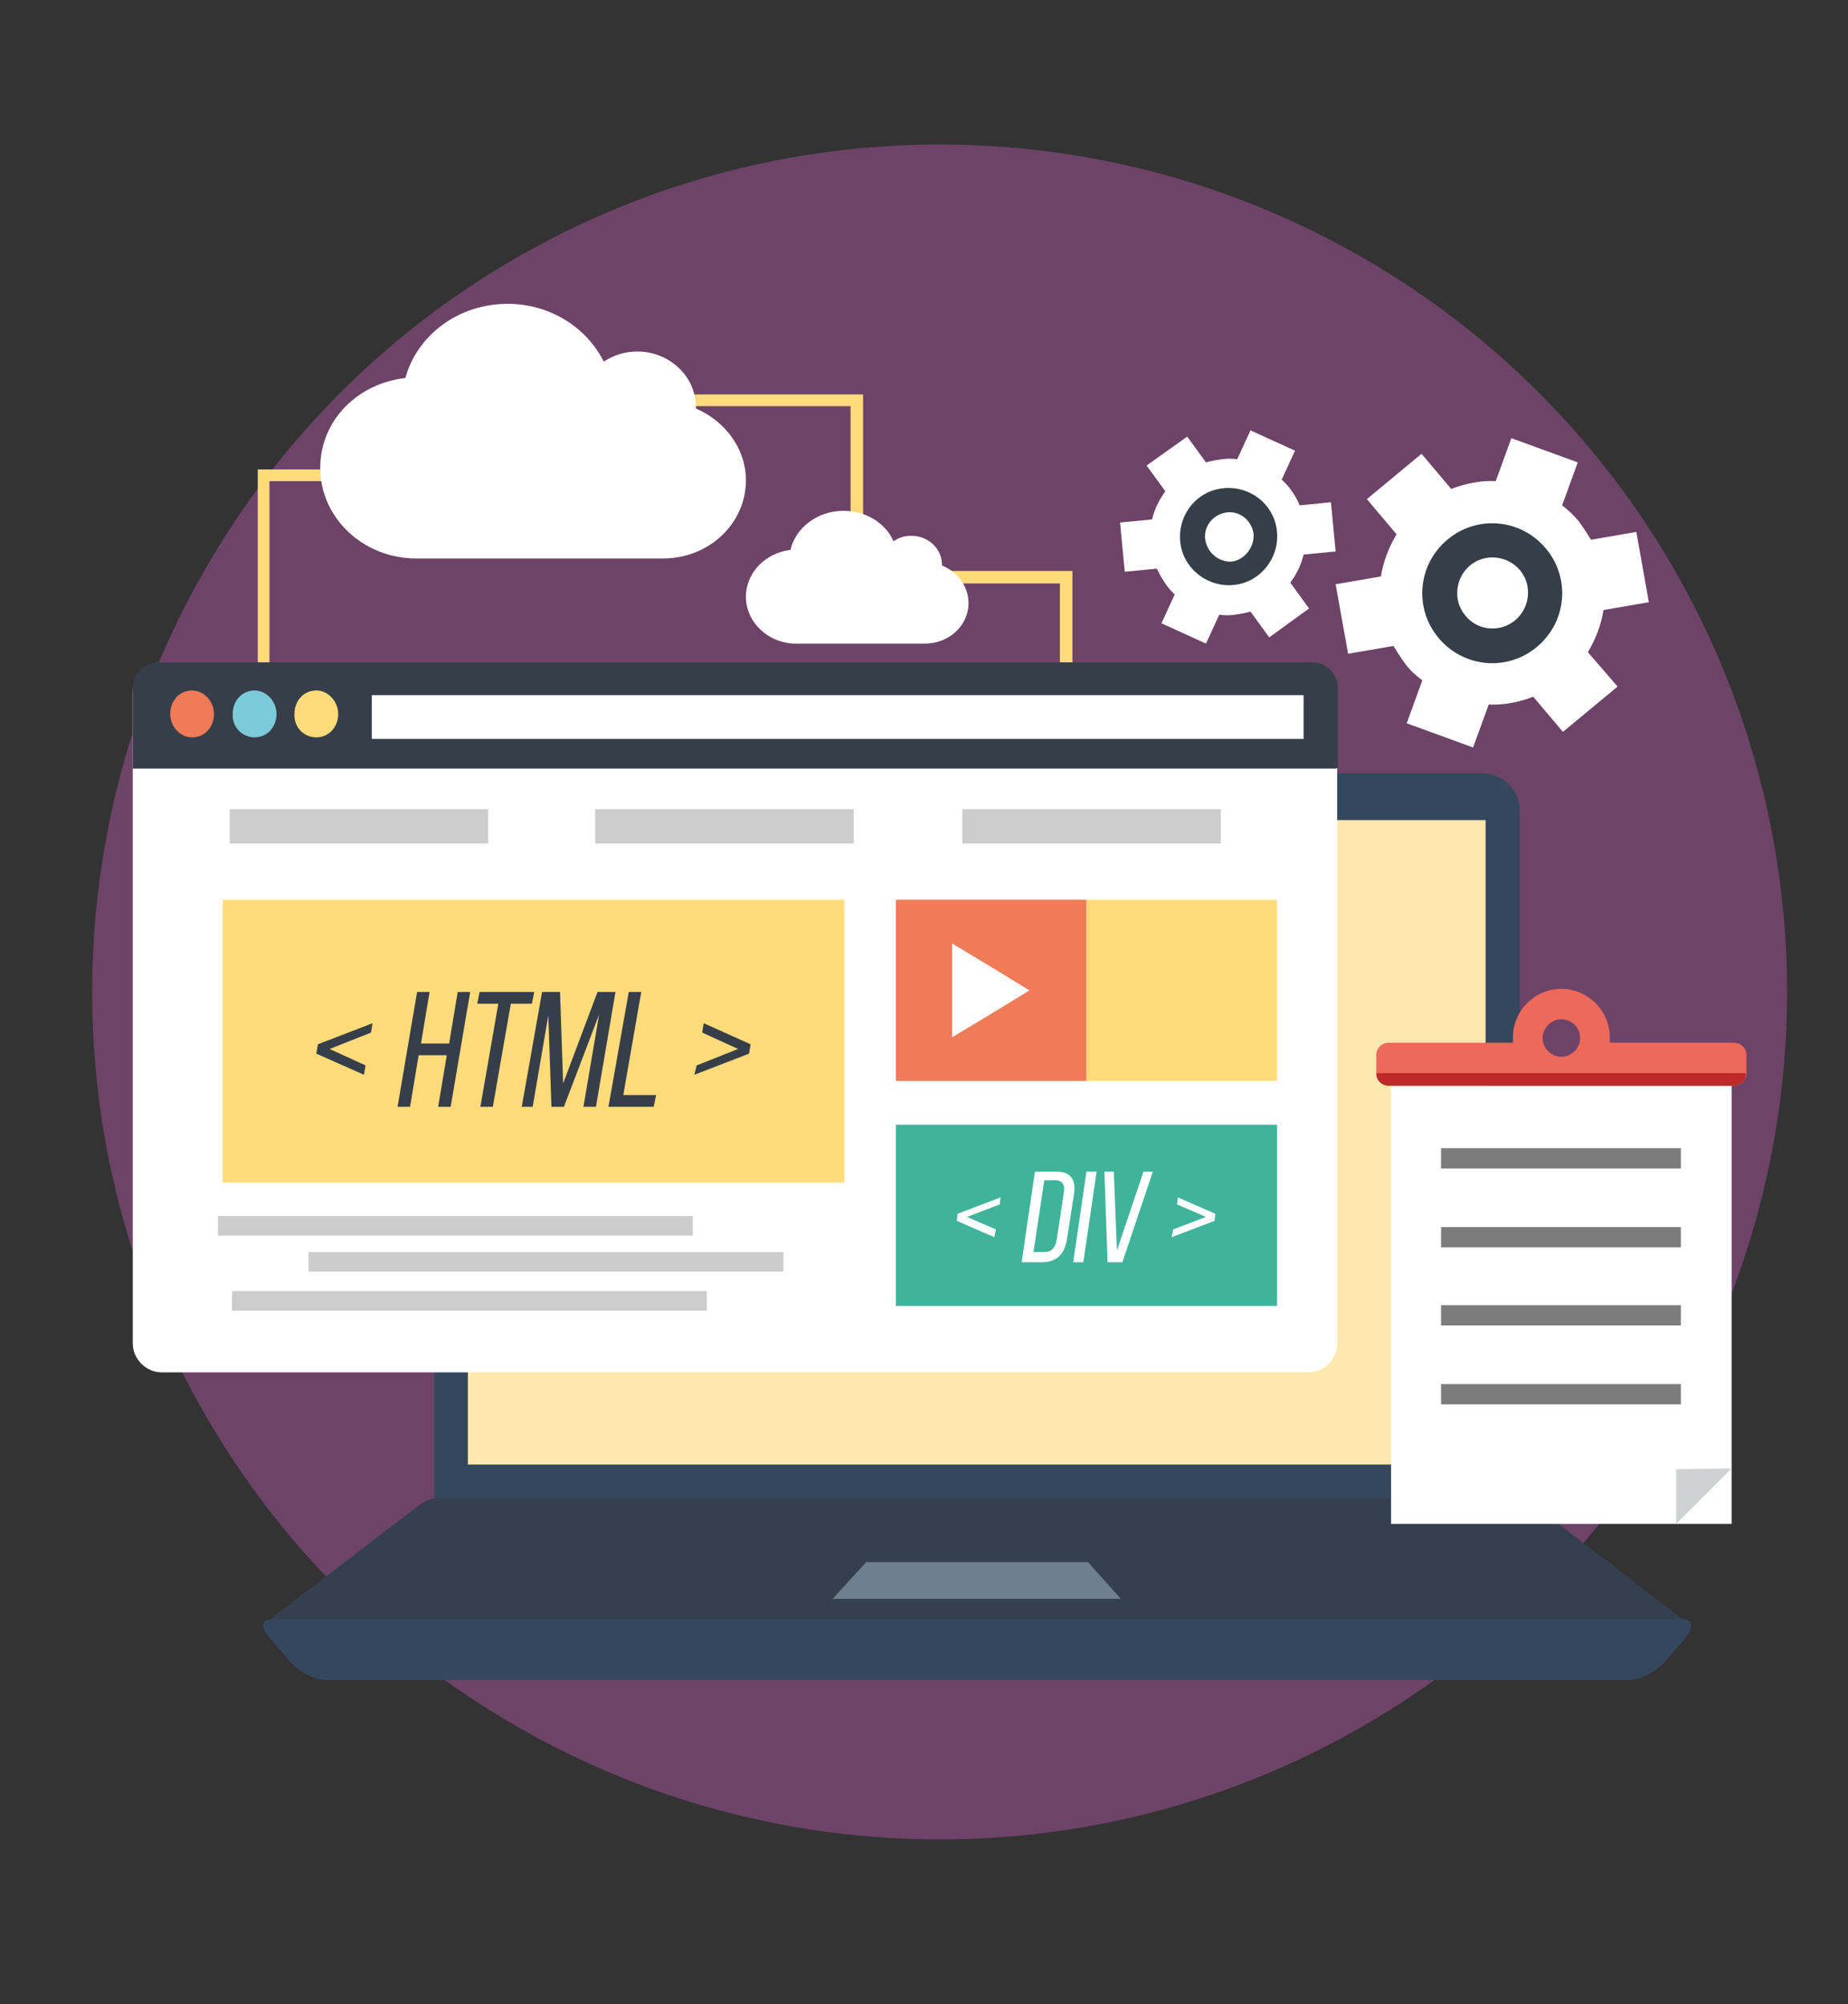
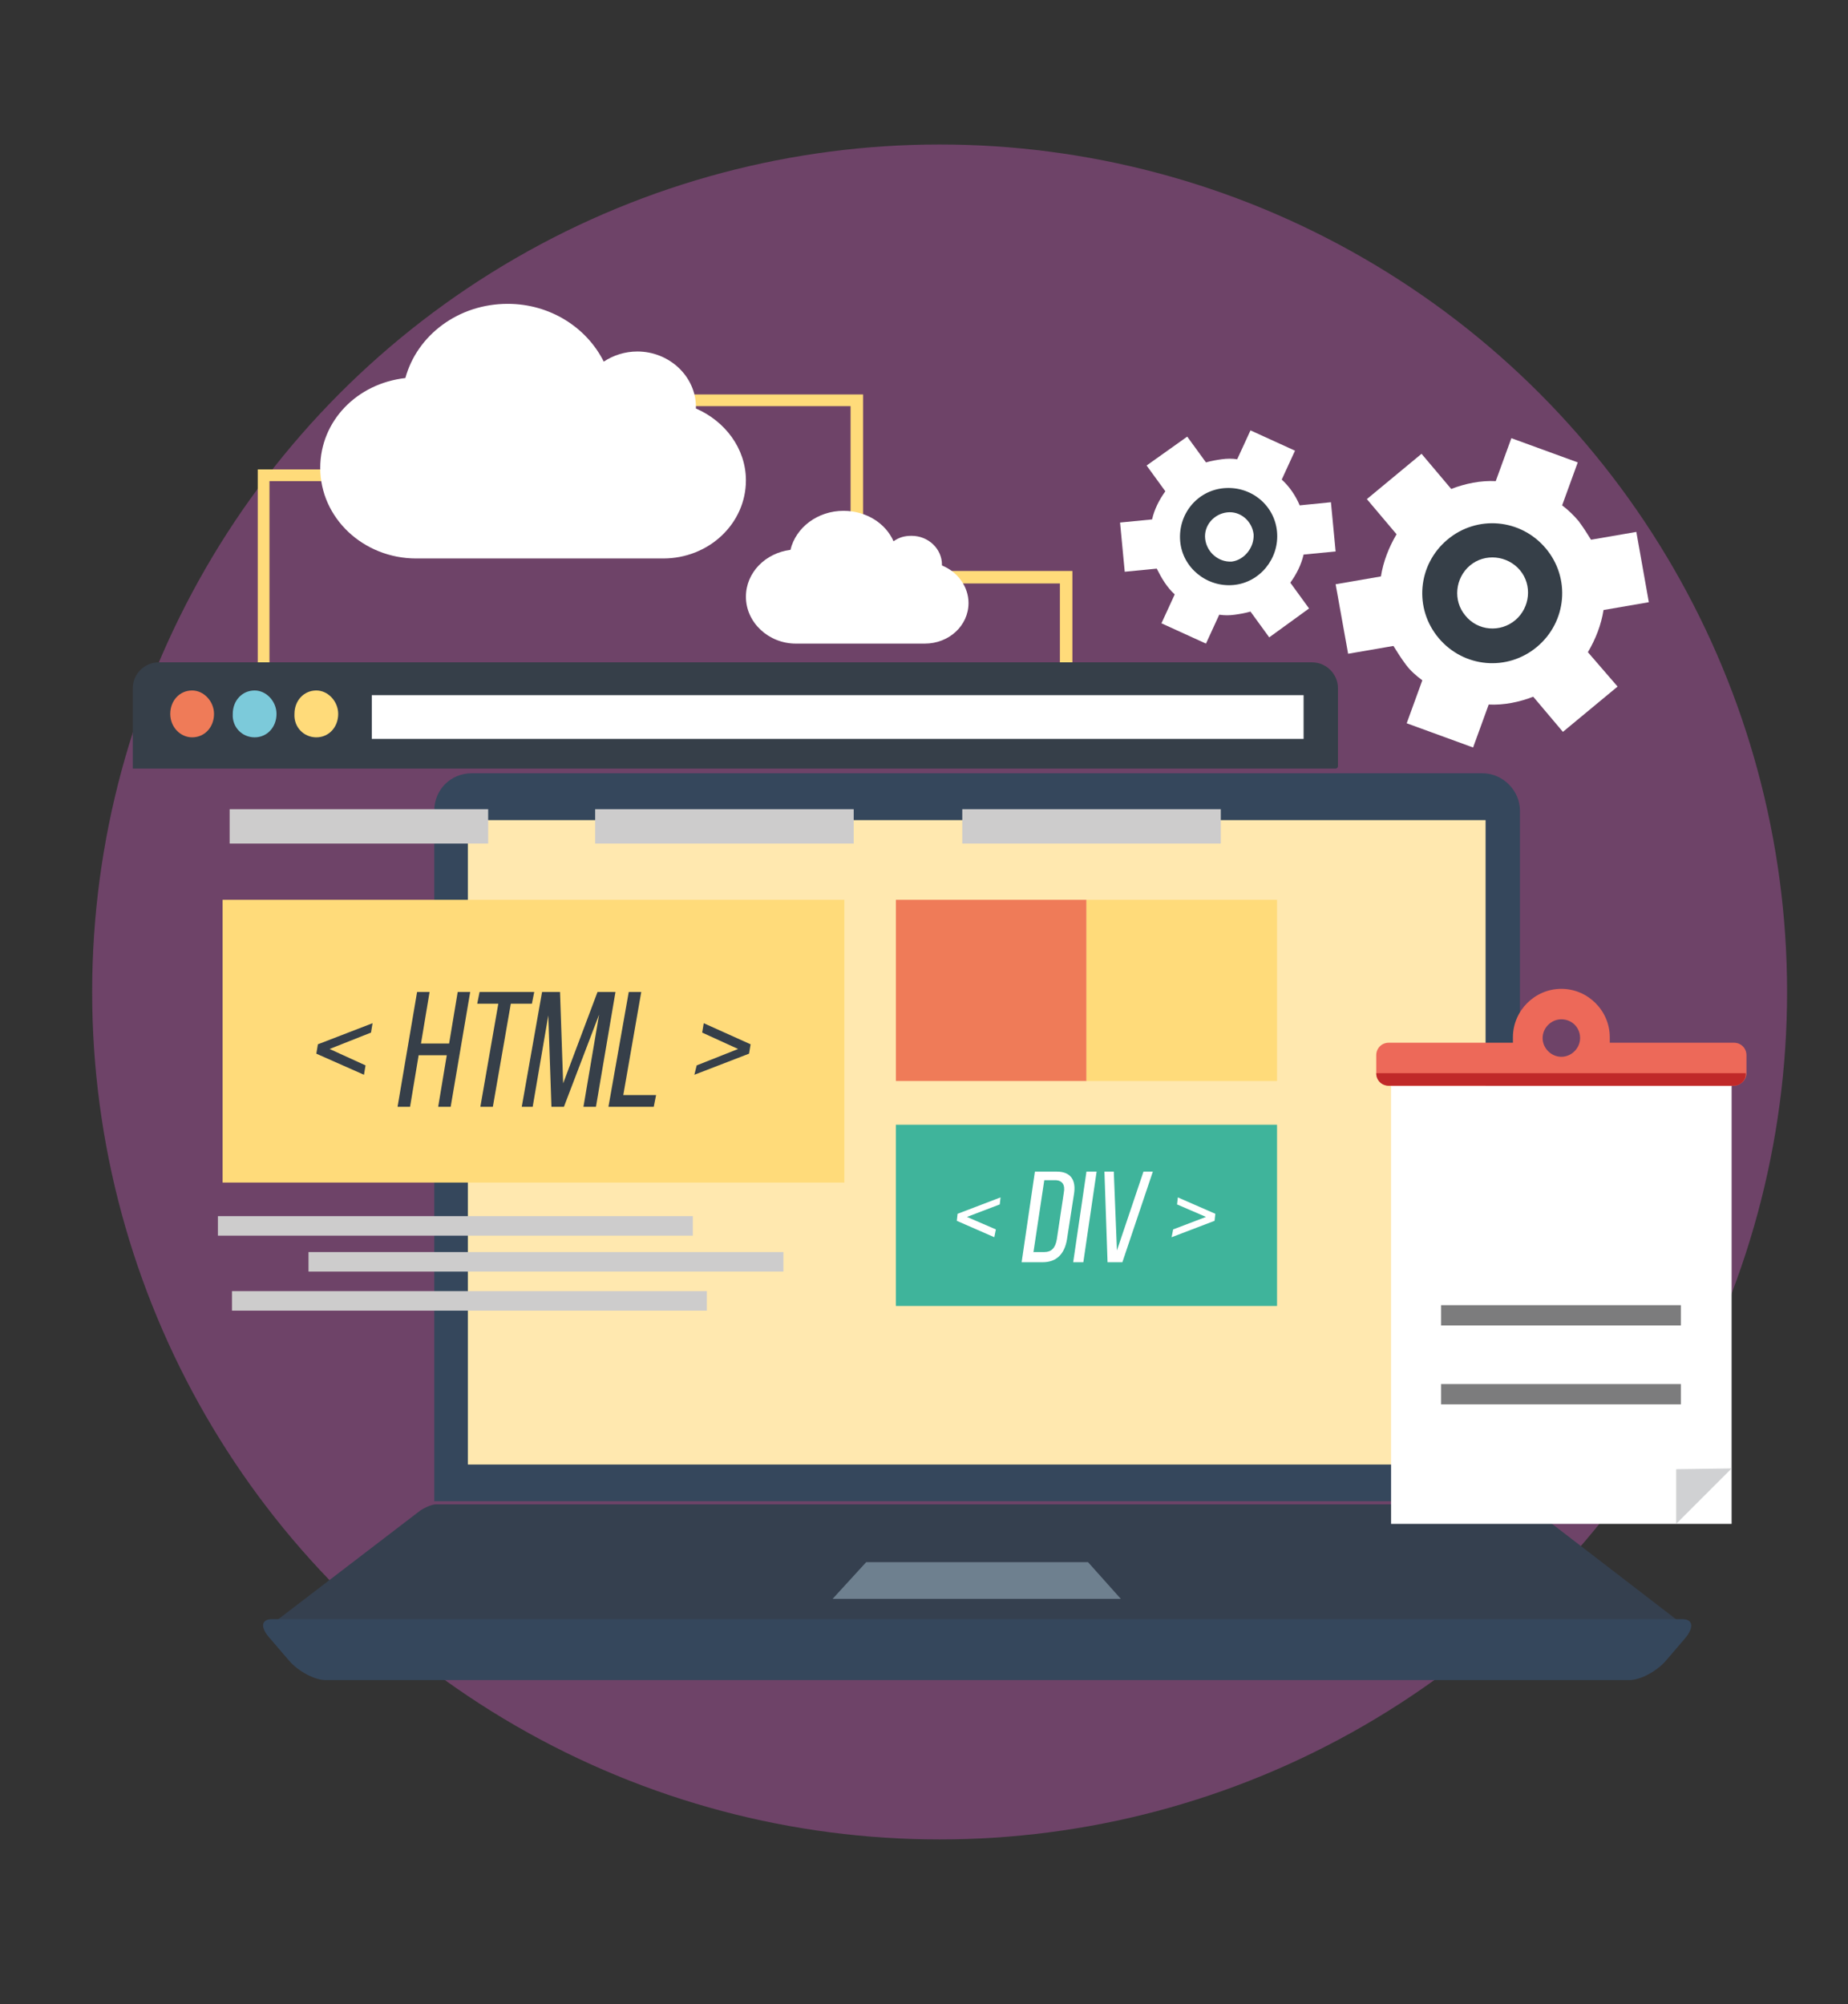
<svg xmlns="http://www.w3.org/2000/svg" version="1.1" id="Capa_1" x="0px" y="0px" viewBox="0 0 236.6 256.6" style="enable-background:new 0 0 236.6 256.6;" xml:space="preserve">
  <rect x="0" y="0" width="236.6" height="256.6" fill="#333333" stroke="none" />
  <style type="text/css">
	.st0{opacity:0.51;}
	.st1{fill:#A6539B;}
	.st2{fill:#FFDB7A;}
	.st3{fill-rule:evenodd;clip-rule:evenodd;fill:#35475C;}
	.st4{fill-rule:evenodd;clip-rule:evenodd;fill:#35404F;}
	.st5{fill-rule:evenodd;clip-rule:evenodd;fill:#6E808F;}
	.st6{fill-rule:evenodd;clip-rule:evenodd;fill:#FFE8AF;}
	.st7{fill-rule:evenodd;clip-rule:evenodd;fill:#FFFFFF;}
	.st8{fill-rule:evenodd;clip-rule:evenodd;fill:#363F48;}
	.st9{fill-rule:evenodd;clip-rule:evenodd;fill:#ED6959;}
	.st10{fill-rule:evenodd;clip-rule:evenodd;fill:#C02929;}
	.st11{fill-rule:evenodd;clip-rule:evenodd;fill:#D0D1D3;}
	.st12{fill-rule:evenodd;clip-rule:evenodd;fill:#7C7C7D;}
	.st13{fill-rule:evenodd;clip-rule:evenodd;fill:#363F49;}
	.st14{fill-rule:evenodd;clip-rule:evenodd;fill:#EF7B58;}
	.st15{fill-rule:evenodd;clip-rule:evenodd;fill:#7CCADA;}
	.st16{fill-rule:evenodd;clip-rule:evenodd;fill:#FFDB7A;}
	.st17{fill-rule:evenodd;clip-rule:evenodd;fill:#CDCCCC;}
	.st18{fill-rule:evenodd;clip-rule:evenodd;fill:#3FB49B;}
</style>
  <g>
    <g id="Background_26_" class="st0">
      <circle id="Background_2_27_" class="st1" cx="120.3" cy="127" r="108.5" />
    </g>
    <g id="Web_Design_1_">
      <g>
        <polygon class="st2" points="77.3,50.5 109.7,50.5 110.5,50.5 110.5,51.3 110.5,73.1 136.5,73.1 137.3,73.1 137.3,73.9      137.3,84.9 135.7,84.9 135.7,74.7 109.7,74.7 108.9,74.7 108.9,73.9 108.9,52 77.3,52    " />
        <polygon class="st2" points="51.6,61.6 34.5,61.6 34.5,91.1 33,91.1 33,60.9 33,60.1 33.8,60.1 51.6,60.1    " />
      </g>
      <g>
        <path class="st3" d="M60.4,99h129.4c2.6,0,4.8,2.2,4.8,4.8v88.4h-139v-88.4C55.6,101.1,57.7,99,60.4,99L60.4,99z" />
-         <path class="st4" d="M34,208.4h91h91c0.5,0,0.4-0.4-0.2-0.8l-19.5-15c-0.6-0.5-1.5-0.8-2-0.8h-69.2H55.8c-0.5,0-1.4,0.4-2,0.8     l-19.6,15C33.6,208,33.5,208.4,34,208.4L34,208.4z" />
+         <path class="st4" d="M34,208.4h91h91l-19.5-15c-0.6-0.5-1.5-0.8-2-0.8h-69.2H55.8c-0.5,0-1.4,0.4-2,0.8     l-19.6,15C33.6,208,33.5,208.4,34,208.4L34,208.4z" />
        <path class="st3" d="M34.8,207.3c60.2,0,120.4,0,180.6,0c1.4,0,1.5,1.1,0.3,2.5l-2.4,2.8c-1.2,1.4-3.3,2.5-4.7,2.5     c-55.7,0-111.3,0-166.9,0c-1.4,0-3.5-1.1-4.7-2.5l-2.4-2.8C33.3,208.4,33.4,207.3,34.8,207.3L34.8,207.3z" />
        <polygon class="st5" points="110.9,200 118.6,200 131.6,200 139.3,200 143.5,204.7 127.3,204.7 122.8,204.7 106.6,204.7    " />
        <rect x="59.9" y="105" class="st6" width="130.3" height="82.5" />
      </g>
      <g>
        <g>
          <path class="st7" d="M203.3,83.5c1-1.7,1.7-3.5,2-5.4l5.8-1l-1.6-9l-5.8,1c-0.5-0.8-1-1.6-1.6-2.4c-0.6-0.7-1.3-1.4-2.1-2l2-5.5      l-8.5-3.1l-2,5.5c-1.9-0.1-3.9,0.3-5.7,1l-3.8-4.5l-7,5.8l3.8,4.5c-1,1.7-1.7,3.5-2,5.4l-5.8,1l1.6,8.9l5.8-1      c0.5,0.8,1,1.6,1.6,2.4c0.6,0.8,1.3,1.4,2.1,2l-2,5.5l8.5,3.1l2-5.5c1.9,0.1,3.9-0.3,5.7-1l3.8,4.5l7-5.8L203.3,83.5z" />
          <path class="st8" d="M194,79.4c1.9-1.6,2.2-4.5,0.6-6.4c-1.6-1.9-4.5-2.2-6.4-0.6c-1.9,1.6-2.2,4.5-0.6,6.4      C189.2,80.8,192.1,81,194,79.4L194,79.4z M196.8,82.8c3.8-3.2,4.3-8.8,1.1-12.6c-3.2-3.8-8.8-4.3-12.6-1.1      c-3.8,3.2-4.3,8.8-1.1,12.6C187.4,85.5,193,86,196.8,82.8L196.8,82.8z" />
        </g>
        <g>
          <path class="st7" d="M166.4,64.7c-0.5-1.2-1.3-2.4-2.3-3.3l1.7-3.7l-5.7-2.6l-1.7,3.7c-0.6-0.1-1.3-0.1-2,0      c-0.7,0.1-1.3,0.2-2,0.4l-2.4-3.3l-5.2,3.7l2.4,3.3c-0.8,1.1-1.4,2.3-1.7,3.6l-4.1,0.4l0.6,6.3l4.1-0.4c0.6,1.2,1.3,2.4,2.3,3.3      l-1.7,3.7l5.7,2.6l1.7-3.7c0.7,0.1,1.3,0.1,2,0c0.7-0.1,1.3-0.2,2-0.4l2.4,3.3l5.1-3.7l-2.4-3.3c0.8-1.1,1.4-2.3,1.7-3.6      l4.1-0.4l-0.6-6.3L166.4,64.7z" />
          <path class="st8" d="M160.5,68.4c-0.2-1.7-1.7-3-3.4-2.8c-1.7,0.2-3,1.7-2.8,3.4c0.2,1.7,1.7,3,3.4,2.9      C159.3,71.7,160.6,70.1,160.5,68.4L160.5,68.4z M163.5,68.1c-0.3-3.4-3.3-5.9-6.8-5.6c-3.4,0.3-5.9,3.3-5.6,6.8      c0.3,3.4,3.4,5.9,6.8,5.6C161.3,74.6,163.8,71.5,163.5,68.1L163.5,68.1z" />
        </g>
      </g>
      <g>
        <path class="st7" d="M65,38.9c-6.3,0-11.6,4-13.1,9.5C45.7,49.1,41,53.9,41,59.9c0,6.4,5.5,11.6,12.3,11.6l0,0h31.5l0,0     c0,0,0.1,0,0.1,0c5.9,0,10.6-4.5,10.6-10c0-4.1-2.7-7.6-6.4-9.2c0-0.1,0-0.1,0-0.2c0-3.9-3.4-7.1-7.5-7.1c-1.6,0-3.1,0.5-4.3,1.3     C75.1,41.9,70.4,38.9,65,38.9L65,38.9z" />
        <path class="st7" d="M108,65.4c-3.3,0-6.1,2.1-6.8,5c-3.2,0.4-5.7,2.9-5.7,6c0,3.3,2.9,6,6.4,6l0,0h16.5l0,0c0,0,0,0,0,0     c3.1,0,5.6-2.3,5.6-5.2c0-2.1-1.4-4-3.4-4.8c0,0,0-0.1,0-0.1c0-2-1.7-3.7-3.9-3.7c-0.9,0-1.6,0.2-2.3,0.7     C113.4,67,110.9,65.4,108,65.4L108,65.4z" />
      </g>
      <g>
        <rect x="178.1" y="139" class="st7" width="43.6" height="56.1" />
        <path class="st9" d="M222,139h-22.1h-22.1c-0.9,0-1.6-0.7-1.6-1.6v-2.3c0-0.9,0.7-1.6,1.6-1.6h15.9c0-0.2,0-0.4,0-0.7     c0-3.4,2.8-6.2,6.2-6.2c3.4,0,6.2,2.8,6.2,6.2c0,0.2,0,0.4,0,0.7H222c0.9,0,1.6,0.7,1.6,1.6v2.3C223.6,138.3,222.8,139,222,139     L222,139z M199.9,130.5c-1.3,0-2.4,1.1-2.4,2.4c0,1.3,1.1,2.4,2.4,2.4c1.3,0,2.4-1.1,2.4-2.4     C202.3,131.5,201.2,130.5,199.9,130.5L199.9,130.5z" />
        <path class="st10" d="M222,139h-22.1h-22.1c-0.9,0-1.6-0.7-1.6-1.6v0h47.3v0C223.6,138.3,222.8,139,222,139L222,139z" />
        <polygon class="st11" points="214.6,195.1 221.7,188 214.6,188.1    " />
        <g>
-           <rect x="184.5" y="147" class="st12" width="30.7" height="2.6" />
-           <rect x="184.5" y="157.1" class="st12" width="30.7" height="2.6" />
          <rect x="184.5" y="167.1" class="st12" width="30.7" height="2.6" />
          <rect x="184.5" y="177.2" class="st12" width="30.7" height="2.6" />
        </g>
      </g>
      <g>
        <g>
-           <path class="st7" d="M20.7,84.8h146.8c2,0,3.7,1.7,3.7,3.7v83.5c0,2-1.7,3.7-3.7,3.7H20.7c-2,0-3.7-1.7-3.7-3.7V88.6      C17,86.5,18.7,84.8,20.7,84.8L20.7,84.8z" />
          <g>
            <path class="st13" d="M20.3,84.8H168c1.8,0,3.3,1.5,3.3,3.3v10c0,0.1-0.1,0.3-0.3,0.3H17V88.1C17,86.3,18.5,84.8,20.3,84.8       L20.3,84.8z" />
            <path class="st14" d="M24.6,94.4c1.6,0,2.8-1.3,2.8-3c0-1.6-1.3-3-2.8-3c-1.6,0-2.8,1.3-2.8,3C21.8,93.1,23.1,94.4,24.6,94.4       L24.6,94.4z" />
            <path class="st15" d="M32.6,94.4c1.6,0,2.8-1.3,2.8-3c0-1.6-1.3-3-2.8-3c-1.6,0-2.8,1.3-2.8,3C29.7,93.1,31,94.4,32.6,94.4       L32.6,94.4z" />
            <path class="st16" d="M40.5,94.4c1.6,0,2.8-1.3,2.8-3c0-1.6-1.3-3-2.8-3c-1.6,0-2.8,1.3-2.8,3C37.6,93.1,38.9,94.4,40.5,94.4       L40.5,94.4z" />
            <rect x="47.6" y="89" class="st7" width="119.3" height="5.6" />
          </g>
        </g>
        <rect x="29.4" y="103.6" class="st17" width="33.1" height="4.4" />
        <rect x="76.2" y="103.6" class="st17" width="33.1" height="4.4" />
        <rect x="123.2" y="103.6" class="st17" width="33.1" height="4.4" />
        <rect x="28.5" y="115.2" class="st16" width="79.6" height="36.2" />
        <rect x="114.7" y="115.2" class="st14" width="24.4" height="23.2" />
        <rect x="27.9" y="155.7" class="st17" width="60.8" height="2.5" />
        <rect x="39.5" y="160.3" class="st17" width="60.8" height="2.5" />
        <rect x="29.7" y="165.3" class="st17" width="60.8" height="2.5" />
-         <polygon class="st7" points="131.8,126.8 126.9,129.8 121.9,132.8 121.9,126.8 121.9,120.8 126.9,123.8    " />
        <rect x="114.7" y="144" class="st18" width="48.8" height="23.2" />
        <rect x="139.1" y="115.2" class="st16" width="24.4" height="23.2" />
        <path class="st13" d="M46.8,136.4l-4.6-2.1l5.3-2.1l0.2-1.2l-7,2.7l-0.2,1.2l6.1,2.7L46.8,136.4z M57.2,135.1l-1.1,6.6h1.6     l2.5-14.7h-1.6l-1.1,6.6h-3.6L55,127h-1.6l-2.5,14.7h1.6l1.1-6.6H57.2z M63.1,141.7l2.3-13.2h2.7l0.3-1.5h-7l-0.3,1.5h2.7     l-2.3,13.2H63.1z M76.7,129.9l-2,11.8h1.6l2.5-14.7h-2.3l-4.4,11.7L71.7,127h-2.3l-2.6,14.7h1.4l2-11.7l0.4,11.7h1.6L76.7,129.9z      M83.7,141.7l0.3-1.5h-4.2l2.3-13.2h-1.6l-2.6,14.7H83.7z M88.9,137.6l7-2.7l0.2-1.2l-6-2.7l-0.2,1.2l4.6,2.1l-5.3,2.1     L88.9,137.6z" />
        <path class="st7" d="M127.5,157.4l-3.7-1.6l4.2-1.6l0.1-0.9l-5.5,2.1l-0.1,0.9l4.8,2.1L127.5,157.4z M132.5,150l-1.7,11.6h2.7     c1.8,0,2.8-1.1,3.1-2.9l0.9-5.8c0.3-1.8-0.4-2.9-2.2-2.9H132.5z M132.3,160.4l1.4-9.3h1.4c0.9,0,1.3,0.6,1.1,1.6l-0.9,6     c-0.2,1.1-0.7,1.6-1.6,1.6H132.3z M139.1,150l-1.7,11.6h1.3l1.7-11.6H139.1z M141.4,150l0.4,11.6h1.9l3.9-11.6h-1.2l-3.4,10.1     l-0.4-10.1H141.4z M150,158.4l5.5-2.1l0.1-0.9l-4.8-2.1l-0.1,0.9l3.7,1.6l-4.2,1.6L150,158.4z" />
      </g>
    </g>
  </g>
</svg>